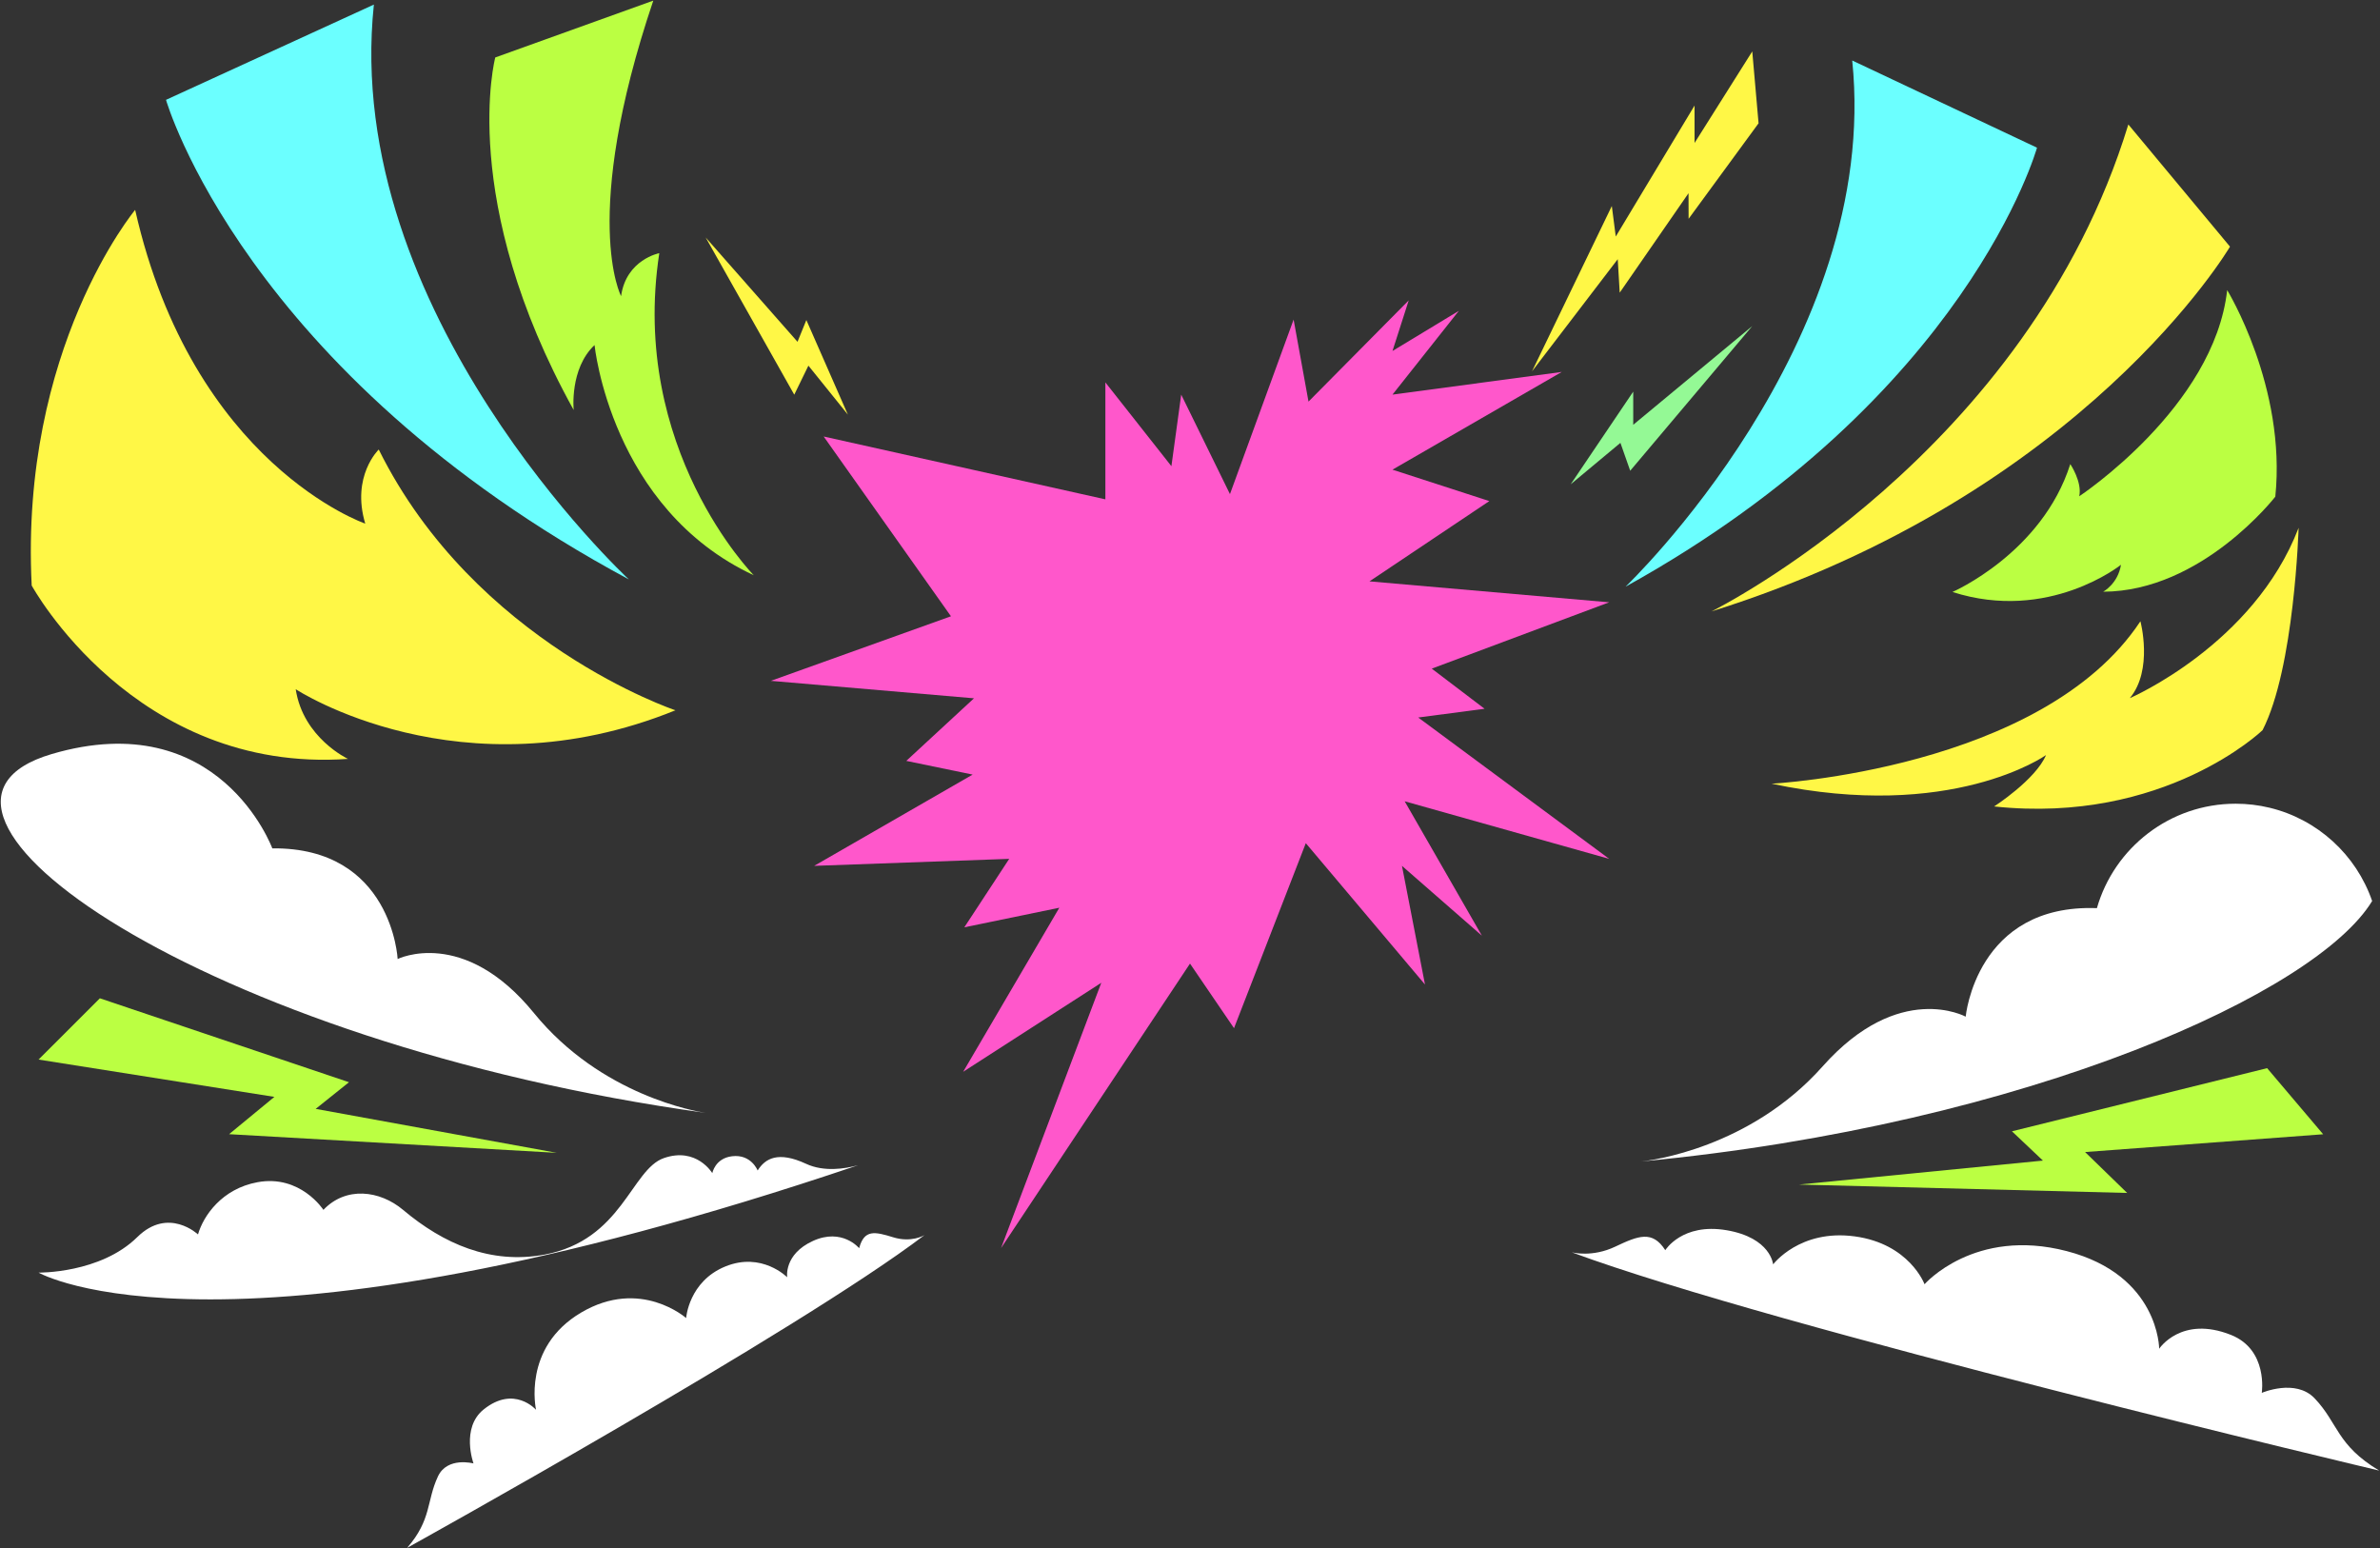
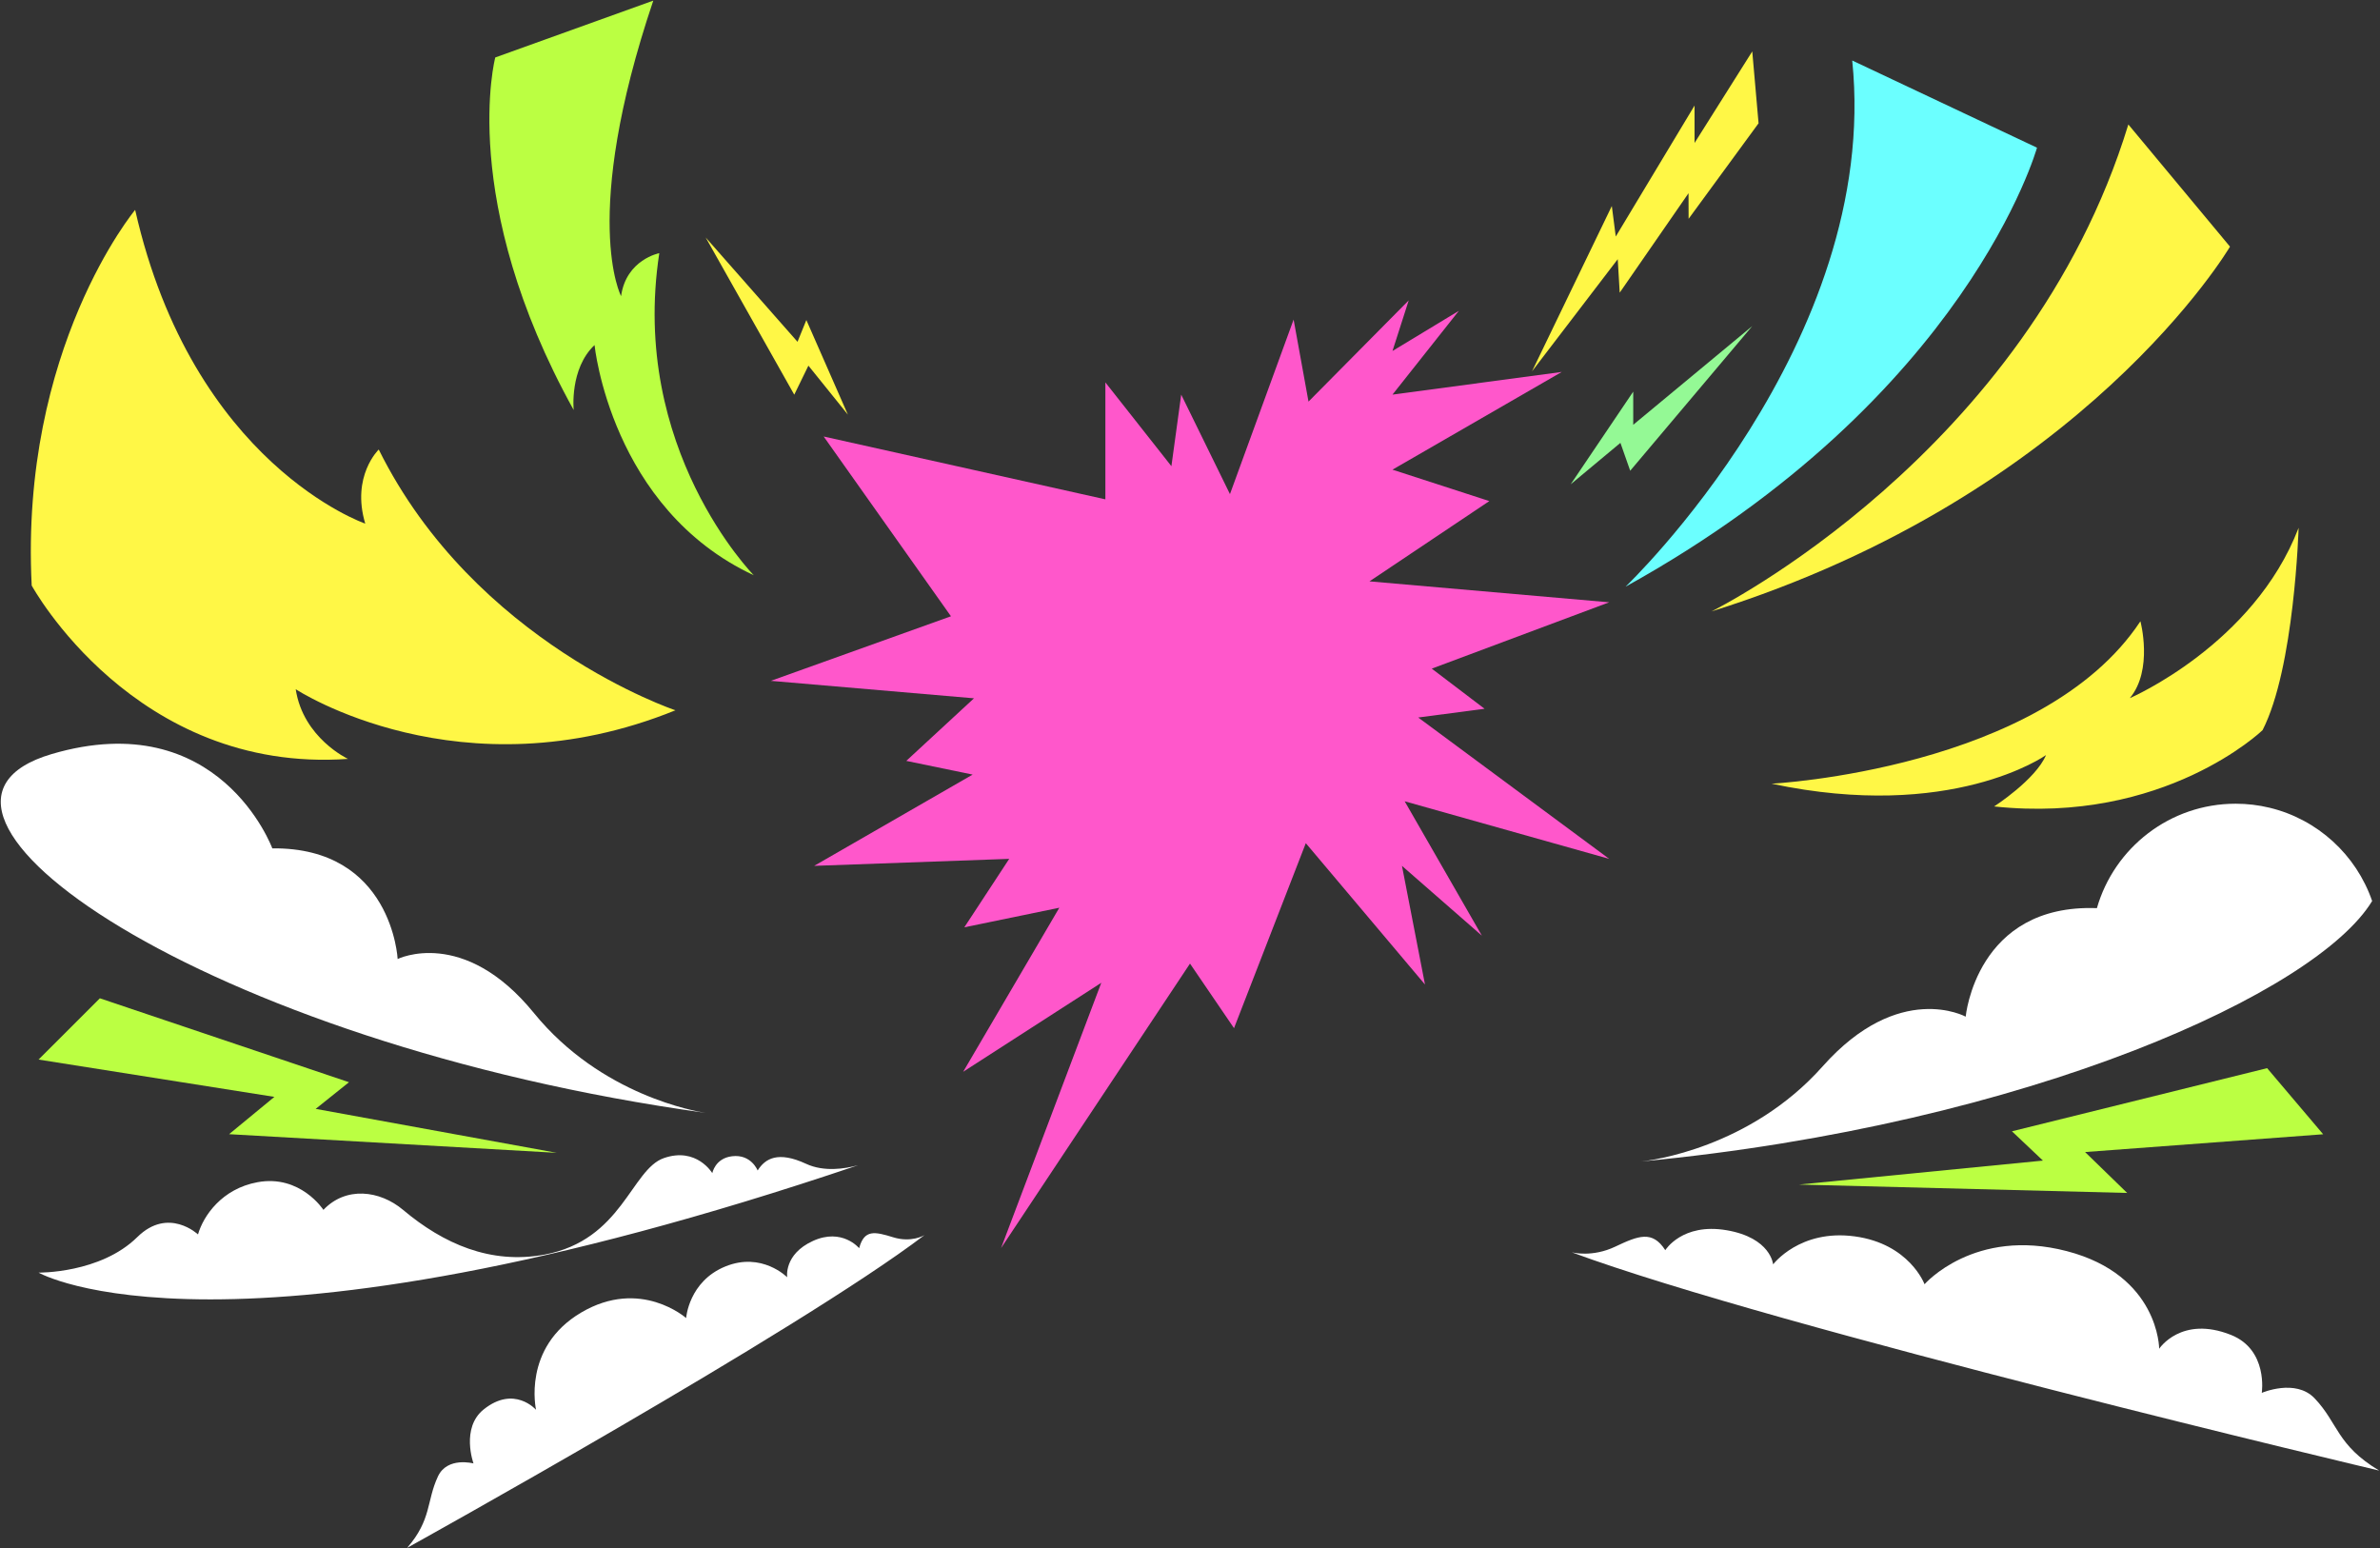
<svg xmlns="http://www.w3.org/2000/svg" id="Layer_1" data-name="Layer 1" viewBox="0 0 1534 998">
  <rect x="0" y="0" width="1534" height="998" fill="#333333" stroke="none" />
  <defs>
    <style>.cls-1{fill:#fff746}.cls-1,.cls-2,.cls-3,.cls-4,.cls-6{stroke-width:0}.cls-2{fill:#6bffff}.cls-3{fill:none}.cls-4{fill:#bbff42}.cls-6{fill:#fff}</style>
  </defs>
  <path fill="#ff57cb" stroke-width="0" d="m1037.17 553.55-131.81-37.11 49.76 86.61-51.5-44.99 14.84 76.48-76.82-91.1-46.27 119.23L767 621.05 645.23 804.4l64.59-170.98-89.03 57.37 61.98-105.74-61.23 12.62 28.93-44.12-125.71 4.51 102.14-58.82-42.77-8.84 43.64-40.33-130.94-11.25 116.1-41.62-82.05-115.87 181.57 40.5v-75.37l42.56 54 6.32-46.12 31.42 64.12 41.03-112.49 9.6 52.87 64.59-65.24-10.47 32.62 42.78-25.88-42.78 54 109.12-14.62-109.12 62.99 62.42 20.25-77.25 51.74 154.5 13.5-114.35 42.75 34.04 25.87-42.77 5.63 123.08 91.1z" />
  <path d="m973.3 646.99-.01-.01h.01m-438.6.11-.07.12m72.82 101.11c-.36.15-3.43 1.48-8.06 2.74 2.67-.91 5.36-1.82 8.06-2.74z" class="cls-3" />
  <path d="m546.5 267.26-25.45-31.6-9.12 18.72-57.09-101.31 59.19 67.23 5.7-14.03 26.77 60.99z" class="cls-1" />
  <path d="m147.66 731 29.19-24.04-151.99-24.05 39.5-39.49 160.57 54.09-21.46 17.18 155.41 28.33L147.66 731zm338.19-360.23C393.68 327.78 383.21 222.4 383.21 222.4c-16.19 15.25-13.45 41.87-13.45 41.87-74.94-135.24-50.55-227.23-50.55-227.23L421.07.39c-47.24 140.1-20.77 190.45-20.77 190.45 3.35-23.63 24.64-27.67 24.64-27.67-19.38 126.22 60.91 207.6 60.91 207.6z" class="cls-4" />
-   <path d="M405.31 373.44C157.28 240.02 107 64.35 107 64.35l133.98-61.4c-20.87 198.28 162.98 369.23 164.34 370.49z" class="cls-2" />
  <path d="M435.34 457.79s-129.23-43.11-191.23-168.07c0 0-17.87 17.17-8.69 47.76 0 0-111.13-38.09-148.31-202.21 0 0-74.38 89.23-66.68 242.1 0 0 66.21 121.46 203.88 111.76 0 0-28.94-13.45-33.7-44.91 0 0 106.24 69.72 244.72 13.58z" class="cls-1" />
  <path d="M454.84 717.27C130.4 672.38-84.89 520.82 33.28 486.01c108.13-31.84 142.23 60.77 142.23 60.77 77.26-.77 80.79 71.32 80.79 71.32s42.42-20.98 87.87 34.85c43.32 53.22 104.99 63.47 110.67 64.32zm98.05 33.79c-408.5 138.23-528.03 69.16-528.03 69.16s39.79.62 63.63-22.89c20.03-19.75 39.13-1.72 39.13-1.72 3.48-12.1 15.49-29.47 38.38-33.66 27.67-5.07 42.45 17.83 42.45 17.83 14.48-15.27 36.27-12.67 51.39.04 26 21.86 56.36 35.21 91.01 28.81 50.16-9.26 55.96-54.91 77.06-62.23 21.11-7.31 31.2 9.72 31.2 9.72s1.74-9.59 12.73-10.9c12.38-1.48 16.49 9.19 16.49 9.19 4.84-7.74 13.14-12.7 31.21-4.32 11.53 5.35 24.97 3.24 33.35.95zm42.95 45.02c-81.64 62.04-333.41 201.53-333.41 201.53 15.89-18.33 12.35-30.02 19.85-46.04 6.04-12.9 22.91-8.36 22.91-8.36s-8.31-22.87 6.54-34.79c19.74-15.86 33.78.23 33.78.23s-9.18-40.14 29.08-62.69c38.25-22.56 67.65 3.56 67.65 3.56s1.63-23.6 25.24-33.25c23.61-9.65 39.9 6.96 39.9 6.96s-2.33-14.75 16.55-23.4c18.88-8.64 29.83 4.65 29.83 4.65 3.26-12.22 10.07-10.71 21.96-7.02 11.62 3.6 19.74-1.16 20.11-1.38z" class="cls-6" />
  <path d="M1047.74 378.12s164.71-156.96 146.09-339.13l119.09 56.2s-44.68 160.8-265.18 282.93z" class="cls-2" />
  <path fill="#94f995" stroke-width="0" d="m1129.4 210.16-78.67 93.24-6.31-17.97-32.05 26.71 40.31-59.73v21.37l76.72-63.62z" />
  <path d="m1133.46 79.46-45.09 61.57-.05-16.51-44.36 64.11-1.27-21.58-55.24 72.27 51.43-106.54 2.54 19.67 50.78-84.42v24.12l37.2-59.02 4.06 46.33z" class="cls-1" />
  <path d="m1343.91 742.51 27.12 26.36-211.51-5.4 157.22-15.45-19.97-18.88 164.47-40.7 36.12 42.61-153.45 11.46z" class="cls-4" />
  <path d="m1191.75 265.71-.01.01" class="cls-3" />
  <path d="M1437.31 158.97s-93.72 159.6-334.2 235.11c1.57-.78 203.64-101.19 268.69-313.86l65.52 78.75z" class="cls-1" />
-   <path d="M1466.52 320.11s-47.28 61.06-110.93 61.26c0 0 9.51-5.12 11.46-17.36 0 0-46.59 37.42-108.62 17.53 0 0 57.74-25.02 75.95-82.42 0 0 7.76 11.51 5.77 20.73 0 0 86.89-57.33 95.35-132.87 0 0 38.28 62.42 31.02 133.13z" class="cls-4" />
  <path d="M1481.54 340.22s-2.66 90.36-23.24 130.39c0 0-63.1 60.87-173.01 49.16 0 0 26.64-17.13 33.46-33.11-.73.51-61.19 43.02-176.9 18.45 0 0 174.48-9.03 237.73-104.69 0 0 8.4 31.36-6.84 49.55 0 0 79.87-34.33 108.79-109.75z" class="cls-1" />
  <path d="M1533.5 947.82s-389.03-92.01-520.48-140.7c.77.2 13.31 3.35 28-3.61 15.16-7.19 24.02-10.63 32.32 2.25 0 0 10.87-17.73 39.47-12.87 28.6 4.86 30.04 22.02 30.04 22.02s17.14-22.83 52.55-18.05c35.4 4.78 45.04 30.85 45.04 30.85s32.14-36.85 91.69-21.34c59.54 15.5 59.54 62.92 59.54 62.92s14.21-21.67 46.26-8.93c24.1 9.58 19.87 37.37 19.87 37.37s21.72-9.42 34.05 3.51c15.3 16.06 14.11 30.09 41.65 46.59zm-4.55-367.12c-17.91 29.53-72.86 65.1-153.53 96.38-82.84 32.12-192.81 59.69-317.6 71.51 5.9-.62 69.96-8.46 116.98-61.34 49.33-55.47 92.16-31.99 92.16-31.99s6.72-72.88 84.57-69.94c11.16-38.87 46.97-67.31 89.43-67.31 7.52 0 14.82.89 21.82 2.58h.01c30.95 7.44 55.88 30.36 66.14 60.11z" class="cls-6" />
  <path d="M1010.88 748.64c.06 0 .12-.01.17-.02h.07c.07 0 .13-.01.2-.02" class="cls-3" />
</svg>